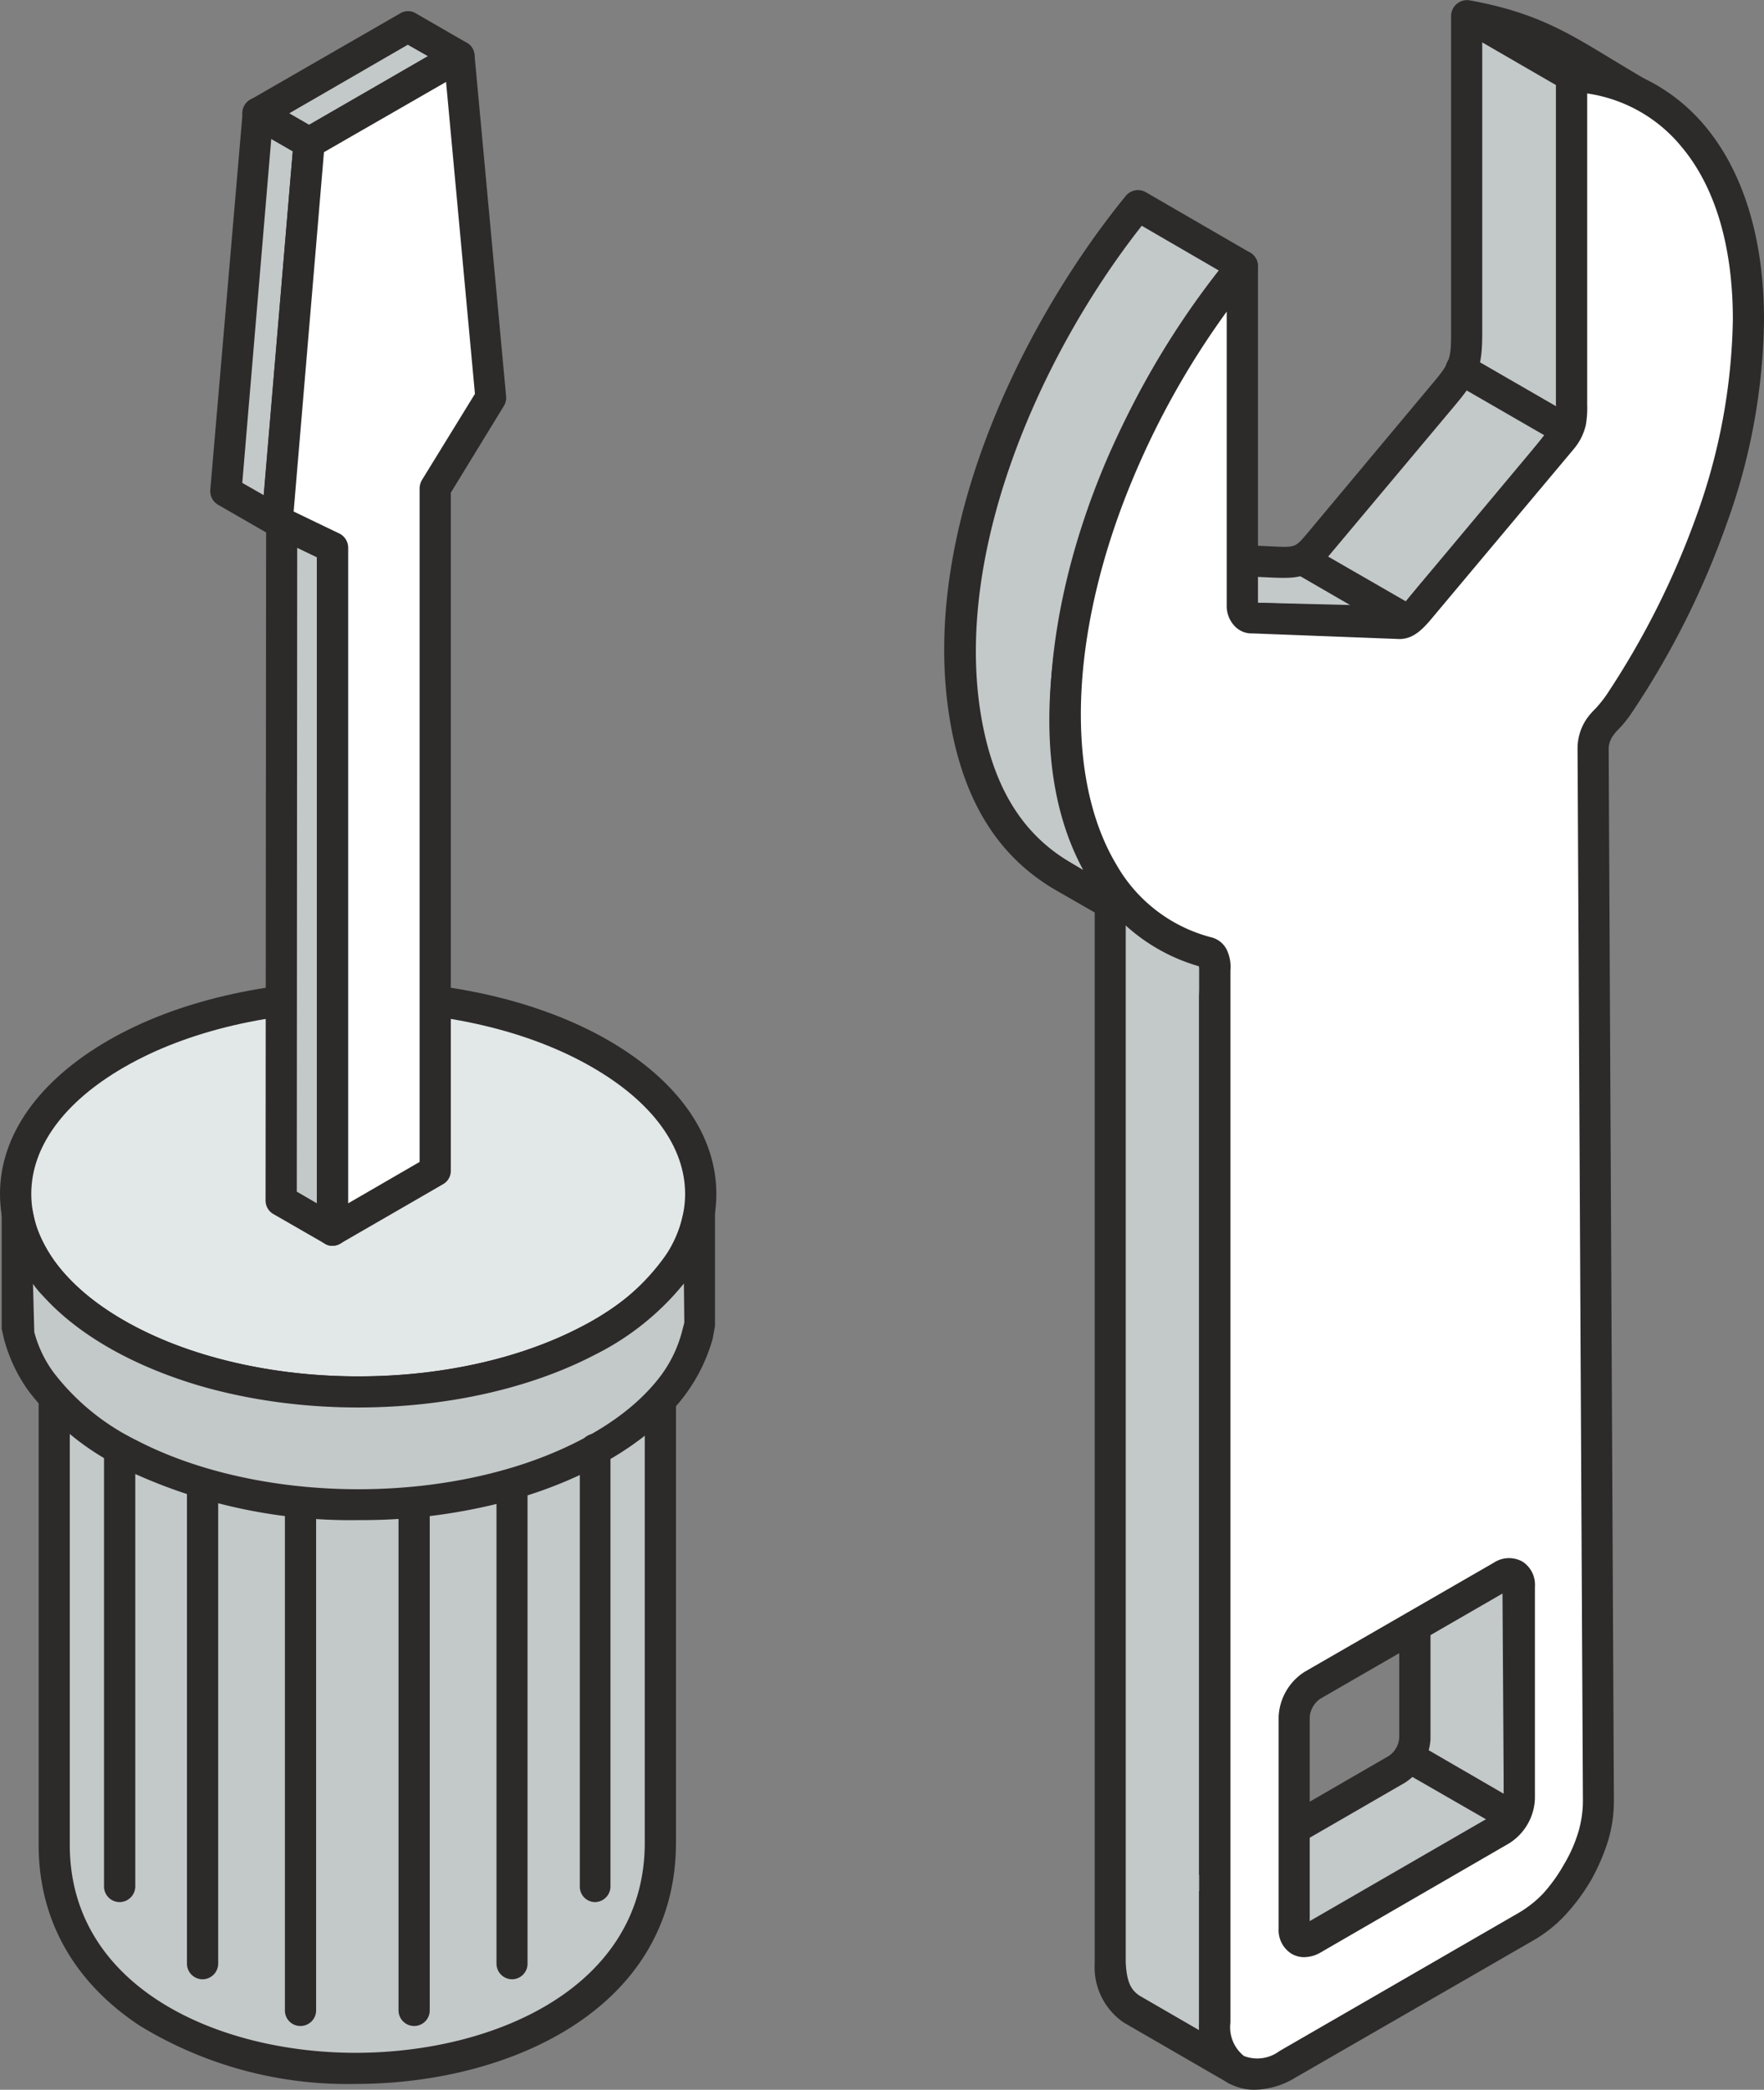
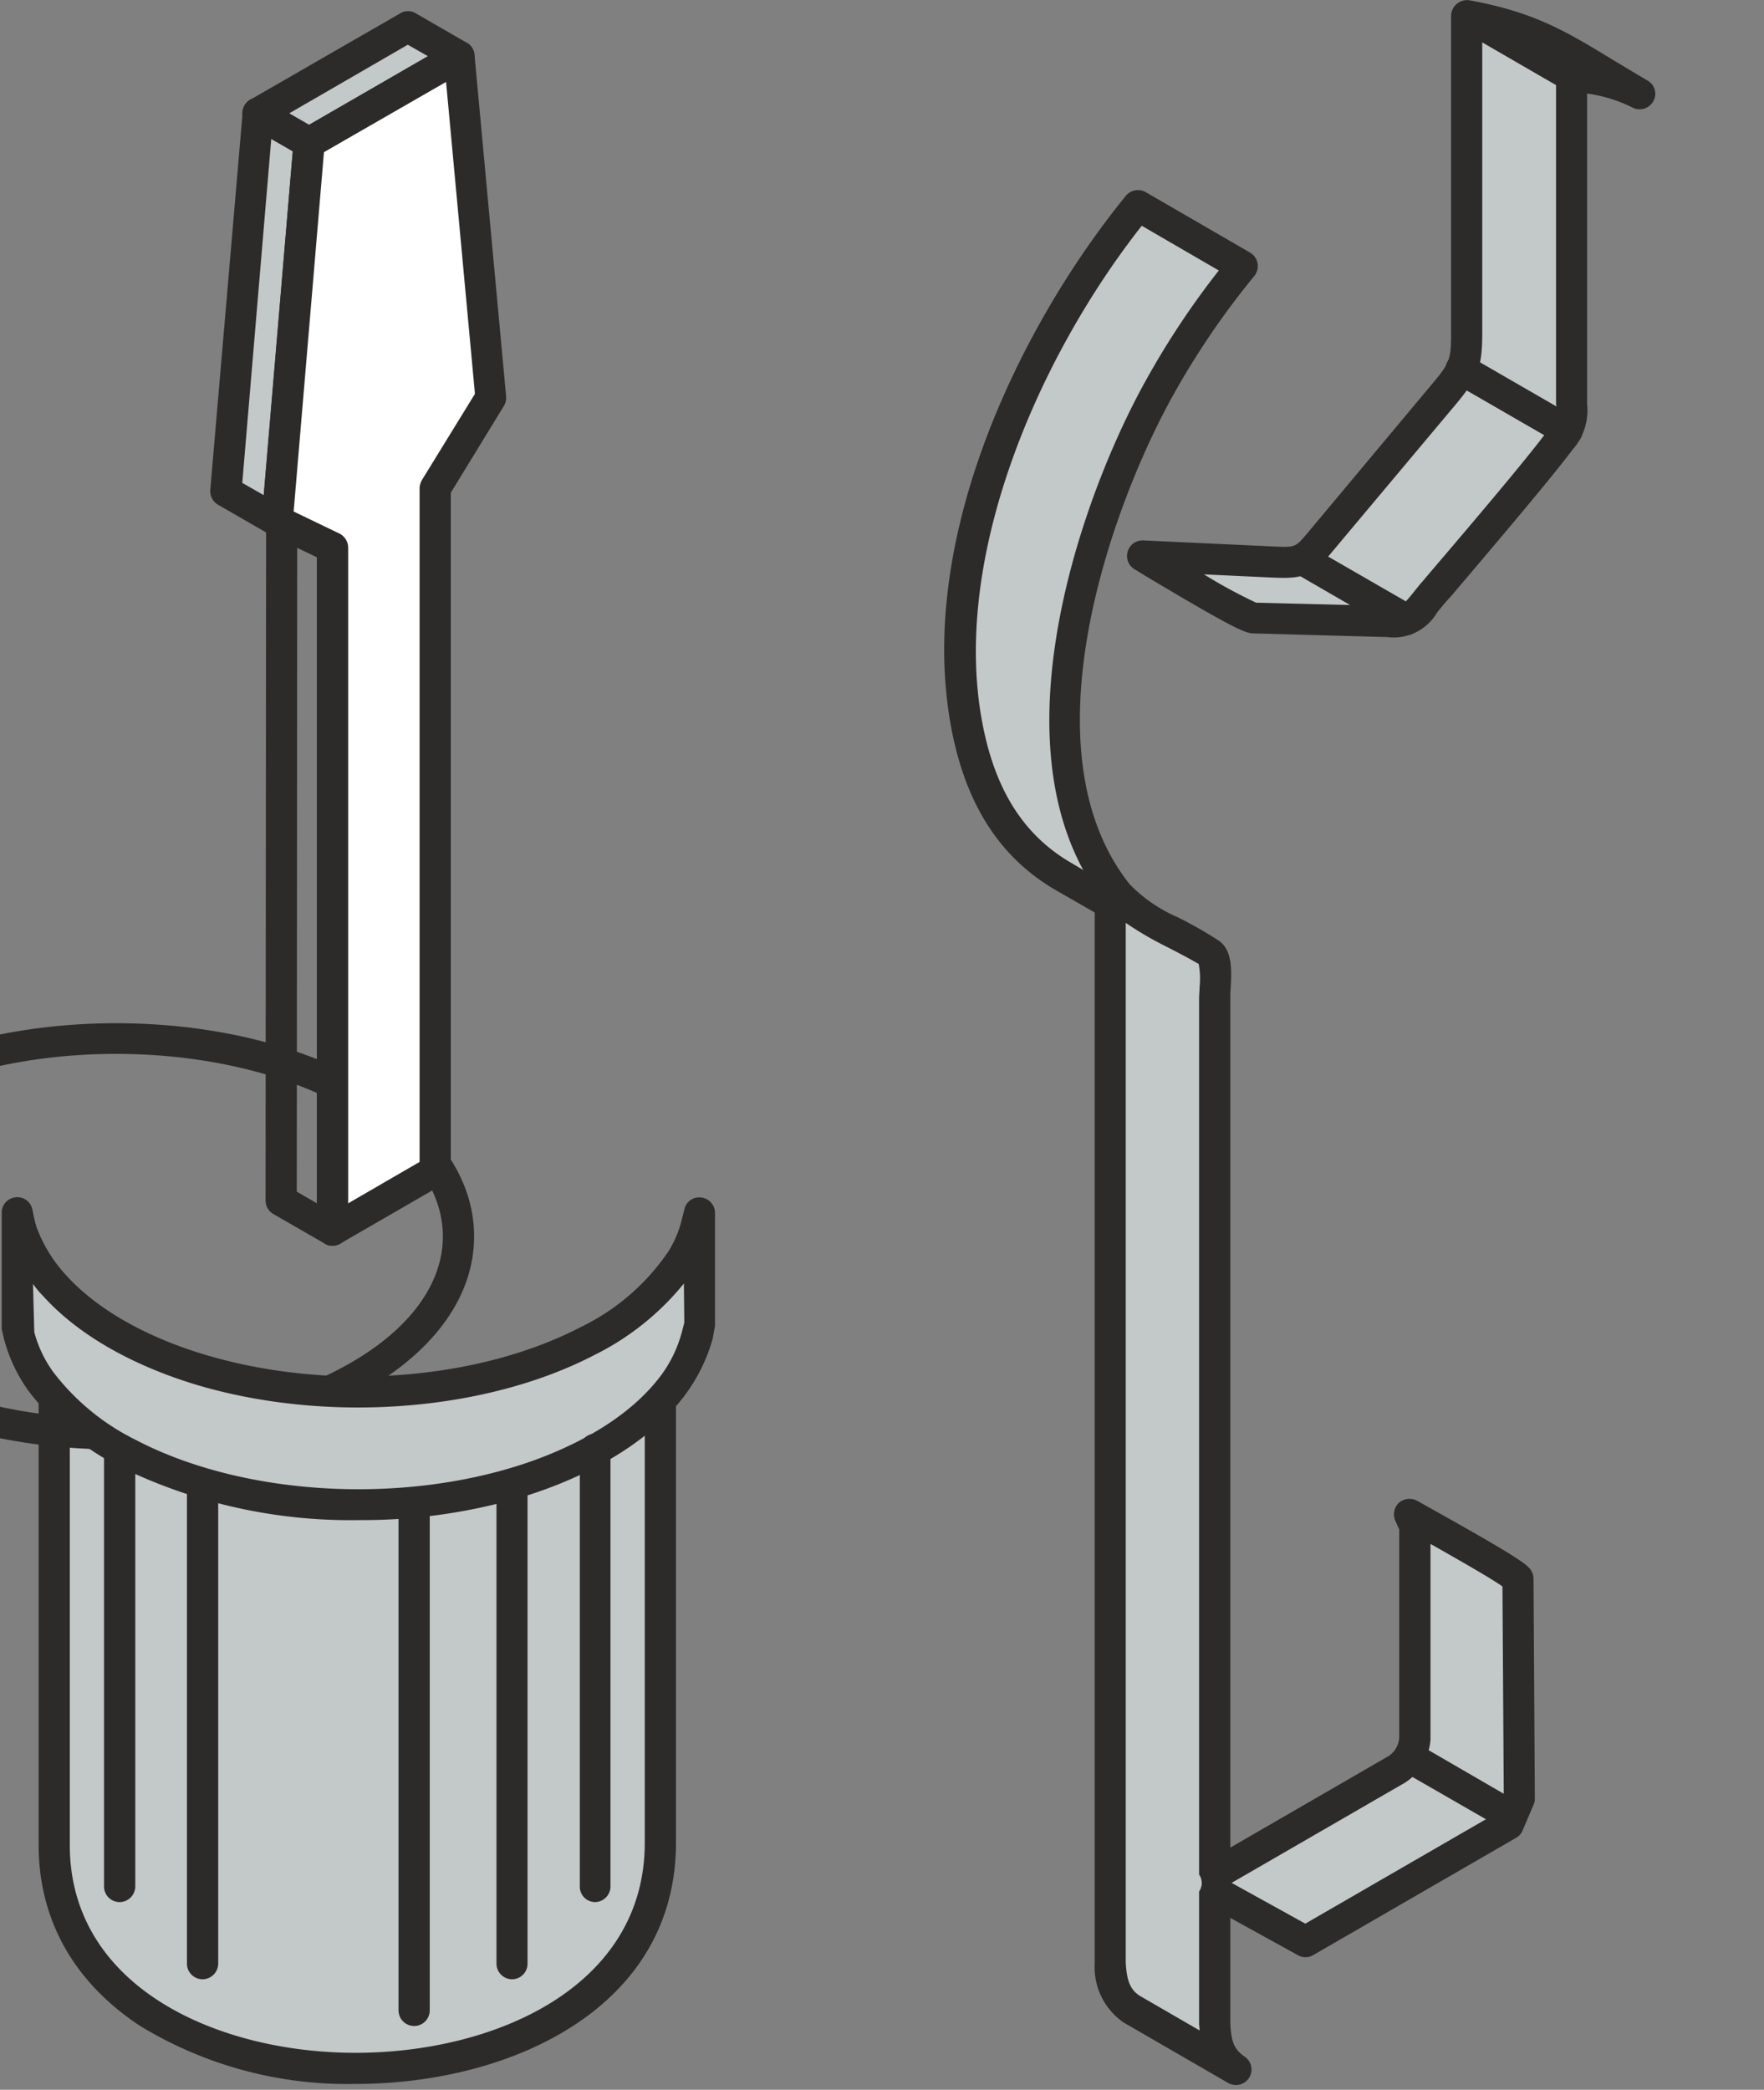
<svg xmlns="http://www.w3.org/2000/svg" width="135.106" height="160" viewBox="0 0 135.106 160">
  <rect x="0" y="0" width="135.106" height="160" fill="#808080" stroke="none" />
  <g transform="translate(-1040.719 -1371.807)">
    <path d="M1088.186,1437.9c0,22.913-46.389,23.09-46.389.163v-40.1a9.616,9.616,0,0,0,.3,1.288,10.212,10.212,0,0,0,1.756,3.086c2.452,3.083,6.583,5.128,10.311,6.266,8.137,2.463,18.828,2.034,26.463-1.937a17.207,17.207,0,0,0,5.987-4.924,10.014,10.014,0,0,0,1.439-3.129l.132-.65Z" transform="translate(3.091 75.003)" fill="#c3c8c8" fill-rule="evenodd" />
    <path d="M1043.87,1404.053v34.887c0,10.934,11.367,15.919,21.884,15.919,10.663,0,22.154-5.036,22.154-16.082v-34.724a18.945,18.945,0,0,1-5.848,4.549c-7.457,3.9-18.491,4.711-27.364,2.015-2.723-.831-7.728-2.773-10.826-6.563Zm21.884,53.189a30.517,30.517,0,0,1-16.538-4.467c-5.044-3.338-7.731-8.119-7.731-13.835v-40.1a1.192,1.192,0,0,1,1.079-1.184,1.167,1.167,0,0,1,1.277.94,8.7,8.7,0,0,0,.3,1.145,9.269,9.269,0,0,0,1.512,2.735c2.692,3.338,7.263,5.1,9.747,5.859,8.343,2.53,18.592,1.783,25.557-1.845a15.747,15.747,0,0,0,5.573-4.56,9.5,9.5,0,0,0,1.277-2.735l.139-.587a1.167,1.167,0,0,1,1.277-.944,1.192,1.192,0,0,1,1.075,1.176v39.934C1090.3,1451.468,1077.589,1457.242,1065.754,1457.242Z" transform="translate(2.194 74.121)" fill="#2d2a2a" fill-rule="evenodd" />
-     <path d="M1048.719,1395.957c10.241-5.91,26.861-5.91,37.106,0s10.253,15.514,0,21.431-26.865,5.921-37.106,0C1038.462,1411.47,1038.462,1401.874,1048.719,1395.957Z" transform="translate(0.881 56.54)" fill="#e2e7e7" fill-rule="evenodd" />
-     <path d="M1049.6,1396.823h0Zm18.553-3.253c-6.486,0-13.011,1.427-17.95,4.286h0c-4.579,2.646-7.089,6.08-7.089,9.688s2.51,7.043,7.089,9.677c9.913,5.724,26.014,5.724,35.935,0,4.567-2.634,7.054-6.08,7.054-9.677s-2.514-7.043-7.1-9.688c-4.931-2.858-11.417-4.286-17.942-4.286Zm0,30.288c-6.923,0-13.881-1.52-19.164-4.568-5.342-3.086-8.27-7.259-8.27-11.746,0-4.5,2.959-8.667,8.3-11.754,10.563-6.091,27.735-6.091,38.3,0,5.334,3.087,8.266,7.264,8.266,11.754s-2.932,8.66-8.266,11.746C1082.037,1422.338,1075.083,1423.858,1068.153,1423.858Z" transform="translate(0 55.673)" fill="#2d2a2a" fill-rule="evenodd" />
+     <path d="M1049.6,1396.823h0Zc-6.486,0-13.011,1.427-17.95,4.286h0c-4.579,2.646-7.089,6.08-7.089,9.688s2.51,7.043,7.089,9.677c9.913,5.724,26.014,5.724,35.935,0,4.567-2.634,7.054-6.08,7.054-9.677s-2.514-7.043-7.1-9.688c-4.931-2.858-11.417-4.286-17.942-4.286Zm0,30.288c-6.923,0-13.881-1.52-19.164-4.568-5.342-3.086-8.27-7.259-8.27-11.746,0-4.5,2.959-8.667,8.3-11.754,10.563-6.091,27.735-6.091,38.3,0,5.334,3.087,8.266,7.264,8.266,11.754s-2.932,8.66-8.266,11.746C1082.037,1422.338,1075.083,1423.858,1068.153,1423.858Z" transform="translate(0 55.673)" fill="#2d2a2a" fill-rule="evenodd" />
    <path d="M1093.305,1395.819v8.644l-.143.716a11.058,11.058,0,0,1-2.147,4.212c-2.785,3.462-7.426,5.759-11.63,7.039-9.143,2.789-21.21,2.3-29.785-2.166a18.918,18.918,0,0,1-6.718-5.558,10.709,10.709,0,0,1-1.651-3.527l-.174-.716v-8.644a10.258,10.258,0,0,0,.375,1.427,12.169,12.169,0,0,0,2.518,4.166c3.059,3.353,7.87,5.531,12.175,6.7,8.938,2.39,20.367,1.8,28.636-2.5a18.353,18.353,0,0,0,7.194-6.23,10.694,10.694,0,0,0,1.207-2.839Z" transform="translate(0.969 68.857)" fill="#c3c8c8" fill-rule="evenodd" />
    <path d="M1043.147,1402.134l.1,3.7a9.188,9.188,0,0,0,1.478,3.09,17.952,17.952,0,0,0,6.316,5.175c7.875,4.107,19.466,4.939,28.88,2.081,2.827-.851,7.963-2.858,11.023-6.641a9.8,9.8,0,0,0,1.914-3.756l.174-.669-.031-3a20.577,20.577,0,0,1-6.8,5.446c-8.068,4.212-19.659,5.233-29.507,2.6-3.133-.839-8.946-2.877-12.748-7.062a7.368,7.368,0,0,1-.8-.959Zm24.977,18.093a40.138,40.138,0,0,1-18.19-4.019,20.142,20.142,0,0,1-7.163-5.917,12.207,12.207,0,0,1-1.845-3.934l-.174-.762v-8.884a1.178,1.178,0,0,1,1.044-1.195,1.165,1.165,0,0,1,1.307.951c.1.487.174.863.306,1.3a11.132,11.132,0,0,0,2.29,3.729c3.4,3.732,8.737,5.589,11.634,6.354,9.271,2.495,20.162,1.551,27.766-2.4a17.063,17.063,0,0,0,6.719-5.8,8.287,8.287,0,0,0,1.04-2.5l.174-.692a1.162,1.162,0,0,1,1.276-.933,1.193,1.193,0,0,1,1.075,1.188v8.644l-.17.959a13.171,13.171,0,0,1-2.417,4.711c-3.434,4.29-9.108,6.5-12.168,7.43A43.289,43.289,0,0,1,1068.124,1420.227Z" transform="translate(0.098 67.965)" fill="#2d2a2a" fill-rule="evenodd" />
    <path d="M1094.547,1503.991v-16.236l-.4-.886c1.083.6,8.064,4.432,8.339,4.962l.1,16.789-.843,1.965-15.564,8.98-6.919-3.833v10.044c.058,1.539.293,2.665,1.608,3.578l-8-4.622c-1.338-.843-1.582-2.158-1.644-3.573v-81.067l-3.566-2.069c-4.1-2.375-6.212-6.181-7.225-10.683-3.021-13.517,4.2-29.99,12.911-40.684l7.994,4.629a65.616,65.616,0,0,0-6.354,9.356c-5.674,10.2-11.286,28.563-3.191,38.719,1.582,1.988,4.305,2.715,7.062,4.549.639.437.407,2.27.407,3.423v67.1l13.912-8.044a3,3,0,0,0,1.377-2.4Zm17.246-125.9c-5.206-3-7.294-4.908-13.243-5.968V1396.4c0,2.3-.2,2.858-1.713,4.672l-9.646,11.5c-1.276,1.5-1.752,1.447-3.6,1.366l-9.878-.453c1.141.666,7.793,4.719,8.5,4.742l10.009.271c2.364.062,2.263-.464,3.8-2.251,2.653-3.121,7.832-9.167,9.688-11.642a3.43,3.43,0,0,0,.839-2.753v-25.113a13.559,13.559,0,0,1,5.237,1.35Z" transform="translate(54.518 0.893)" fill="#c3c8c8" fill-rule="evenodd" />
    <path d="M1079.314,1415.785a39.748,39.748,0,0,0,3.991,2.166l9.862.244c1.3.039,1.335.039,2.147-.975.2-.239.41-.533.708-.858l.4-.476c2.8-3.284,7.5-8.788,9.209-11.1a2.236,2.236,0,0,0,.65-2.038V1377.63a1.2,1.2,0,0,1,.368-.859,22.156,22.156,0,0,0-6.022-2.312v22.831c0,2.6-.306,3.4-1.988,5.43l-9.646,11.5c-1.539,1.864-2.452,1.887-4.5,1.806l-5.175-.244Zm14.117,4.8c-.1,0-.206-.008-.336-.008l-10.021-.275c-.6-.011-1.57-.425-7.894-4.192l-1.172-.711a1.19,1.19,0,0,1,.634-2.216l9.913.46c1.752.085,1.752.073,2.626-.948l9.615-11.5c1.346-1.589,1.446-1.887,1.446-3.9v-24.277a1.22,1.22,0,0,1,1.408-1.187c4.978.905,7.43,2.4,10.853,4.479.843.507,1.752,1.056,2.758,1.651a1.16,1.16,0,0,1,.476,1.583,1.2,1.2,0,0,1-1.547.526,11.152,11.152,0,0,0-3.532-1.1v23.783a4.516,4.516,0,0,1-1.1,3.465c-1.783,2.378-6.5,7.913-9.313,11.228l-.433.476c-.244.3-.476.564-.646.789a3.861,3.861,0,0,1-3.732,1.884Zm-18.886-31.495,5.906,3.427a63.073,63.073,0,0,0-5.6,8.439c-4.614,8.281-11.035,25.971-4.785,37.462l-.9-.534c-3.465-2-5.616-5.237-6.656-9.9-2.858-12.76,3.9-28.547,12.04-38.894Zm20.9,115.794h0Zm-14.013,11.085,5.643,3.121,14.624-8.45.576-1.369-.1-16c-.944-.669-3.74-2.251-5.512-3.256v14.976a4.28,4.28,0,0,1-1.957,3.307l-13.274,7.669Zm-8.111-73.505v79.589c.074,1.416.348,2.1,1.087,2.568l4.571,2.646c0-.178-.039-.364-.039-.534v-10.106a1.143,1.143,0,0,0,0-1.3v-67.1c0-.263.039-.554.039-.859a6.1,6.1,0,0,0-.069-1.756c-.816-.472-1.787-.979-2.727-1.454a25.677,25.677,0,0,1-2.862-1.694Zm8.443,88.98a1.228,1.228,0,0,1-.607-.163l-7.995-4.622a5.14,5.14,0,0,1-2.216-4.548v-80.44l-3-1.721c-4.03-2.348-6.583-6.1-7.789-11.453-3.3-14.813,5.043-31.723,13.169-41.693a1.206,1.206,0,0,1,1.524-.287l7.995,4.63a1.218,1.218,0,0,1,.576.824,1.237,1.237,0,0,1-.244.959,61.263,61.263,0,0,0-6.25,9.182c-4.7,8.451-11.46,27.147-3.3,37.4a11.5,11.5,0,0,0,3.671,2.521,31.892,31.892,0,0,1,3.122,1.776c1.083.715,1.013,2.274.939,3.659a7.333,7.333,0,0,0-.027.754v65.046l12.129-7.012a1.814,1.814,0,0,0,.808-1.427v-15.919l-.3-.662a1.222,1.222,0,0,1,.271-1.377,1.238,1.238,0,0,1,1.412-.151l1.071.6c7.368,4.116,7.5,4.386,7.732,4.9a1.178,1.178,0,0,1,.1.5l.1,16.79a1.043,1.043,0,0,1-.1.476l-.836,1.972a1.167,1.167,0,0,1-.5.561l-15.536,8.977a1.155,1.155,0,0,1-1.176.008l-5.175-2.854v8.025c.058,1.47.3,2.046,1.1,2.6a1.187,1.187,0,0,1-.669,2.17Z" transform="translate(53.618 0)" fill="#2d2a2a" fill-rule="evenodd" />
-     <path d="M1050.182,1436.586l-3.889-2.26v-52.265l3.92,2.26Z" transform="translate(15.982 29.406)" fill="#c3c8c8" fill-rule="evenodd" />
    <path d="M1048.368,1434.518l1.54.894V1385.89l-1.508-.882-.031,49.51Zm2.715,4.142a.993.993,0,0,1-.565-.159l-3.933-2.262a1.191,1.191,0,0,1-.607-1.033l.042-52.264a1.122,1.122,0,0,1,.6-1.037,1.221,1.221,0,0,1,1.176,0l3.9,2.263a1.21,1.21,0,0,1,.611,1.033v52.264a1.211,1.211,0,0,1-.611,1.036A1.144,1.144,0,0,1,1051.083,1438.66Z" transform="translate(15.081 28.526)" fill="#2d2a2a" fill-rule="evenodd" />
    <path d="M1049.086,1405.259,1045.2,1403l2.45-28.949,3.9,2.26Z" transform="translate(12.842 6.43)" fill="#c3c8c8" fill-rule="evenodd" />
    <path d="M1047.337,1403.24l1.651.943,2.216-26.334-1.648-.944-2.22,26.335Zm2.653,4.1a1.1,1.1,0,0,1-.568-.159l-3.93-2.262a1.214,1.214,0,0,1-.607-1.133l2.483-28.961a1.246,1.246,0,0,1,.607-.955,1.268,1.268,0,0,1,1.188.031l3.887,2.263a1.192,1.192,0,0,1,.611,1.122l-2.456,28.961a1.264,1.264,0,0,1-.634.955A1.382,1.382,0,0,1,1049.99,1407.343Z" transform="translate(11.939 5.541)" fill="#2d2a2a" fill-rule="evenodd" />
    <path d="M1049.734,1381.225l-3.9-2.26,11.463-6.629,3.931,2.261Z" transform="translate(14.658 1.515)" fill="#c3c8c8" fill-rule="evenodd" />
    <path d="M1049.114,1379.847l1.52.878,9.1-5.248-1.54-.878-9.077,5.249Zm1.52,3.442a1.269,1.269,0,0,1-.607-.158l-3.9-2.263a1.175,1.175,0,0,1,0-2.058l11.491-6.617a1.141,1.141,0,0,1,1.184,0l3.9,2.25a1.192,1.192,0,0,1,0,2.069l-11.471,6.625A1.33,1.33,0,0,1,1050.634,1383.289Z" transform="translate(13.759 0.633)" fill="#2d2a2a" fill-rule="evenodd" />
    <path d="M1050.439,1462.8l.031-52.265-4.268-2.038,2.465-28.95,11.491-6.628,2.42,26.134-4.234,6.95L1058.3,1426v32.274Z" transform="translate(15.725 3.191)" fill="#fff" fill-rule="evenodd" />
    <path d="M1048.353,1408.662l3.5,1.683a1.22,1.22,0,0,1,.681,1.075v50.21l5.469-3.168v-51.575a1.362,1.362,0,0,1,.174-.627l4.065-6.606-2.212-23.883-9.352,5.38-2.321,27.511Zm2.959,56.217a.993.993,0,0,1-.565-.159,1.187,1.187,0,0,1-.611-1.036V1412.17l-3.566-1.713a1.224,1.224,0,0,1-.669-1.175l2.452-28.95a1.155,1.155,0,0,1,.612-.932l11.46-6.629a1.174,1.174,0,0,1,1.141-.02,1.127,1.127,0,0,1,.642.944l2.421,26.142a1.188,1.188,0,0,1-.163.73l-4.073,6.657v51.931a1.171,1.171,0,0,1-.611,1.021l-7.863,4.544A1.144,1.144,0,0,1,1051.312,1464.879Z" transform="translate(14.853 2.308)" fill="#2d2a2a" fill-rule="evenodd" />
-     <path d="M1095.226,1507.6l-14.492,8.362c-.77.441-1.381.082-1.381-.8v-16.241a3.035,3.035,0,0,1,1.381-2.39l14.492-8.351c.739-.448,1.377-.092,1.377.789V1505.2a3.138,3.138,0,0,1-1.377,2.4Zm6.989-82.8a2.9,2.9,0,0,1,.581-1.652c.367-.576.7-.7,1.408-1.759a63.784,63.784,0,0,0,7.062-14.017,45.606,45.606,0,0,0,2.858-15.413c.031-6.045-1.52-10.8-4.173-13.994a12.852,12.852,0,0,0-9.375-4.653v25.171a5.211,5.211,0,0,1-.074,1.256,2.846,2.846,0,0,1-.677,1.346l-10.683,12.779c-.6.712-1.114,1.381-1.821,1.35l-11.085-.414c-.507.05-.882-.329-.882-.994v-25.944a64.917,64.917,0,0,0-9.344,15.467c-5.074,11.979-5.573,23.833-1.338,30.945a12.933,12.933,0,0,0,7.964,6.119.742.742,0,0,1,.5.367,2.758,2.758,0,0,1,.144,1.234v80.358h0c0,1.764.607,3,1.608,3.578s2.391.5,3.934-.375l18.29-10.563a9.471,9.471,0,0,0,2.116-1.7,11.94,11.94,0,0,0,1.814-2.459,12.952,12.952,0,0,0,1.214-2.785,9.578,9.578,0,0,0,.4-2.7q-.2-38.2-.4-76.4c0-1.389,0-2.766-.039-4.154Z" transform="translate(60.498 4.317)" fill="#fff" fill-rule="evenodd" />
-     <path d="M1096.271,1490.319l-14.055,8.114a1.9,1.9,0,0,0-.808,1.361v15.78l14.086-8.123h0a1.918,1.918,0,0,0,.777-1.377v-15.756Zm-15.3,27.9a1.962,1.962,0,0,1-.944-.255,2.132,2.132,0,0,1-1-1.934v-16.232a4.307,4.307,0,0,1,1.988-3.427l14.481-8.35a2.127,2.127,0,0,1,2.189-.1,2.1,2.1,0,0,1,.971,1.922v16.232a4.219,4.219,0,0,1-1.988,3.435l-14.45,8.362a2.529,2.529,0,0,1-1.246.344Zm-3.933-103.724h0Zm-3.829,27.94a.41.41,0,0,0,.1.016.492.492,0,0,0-.1-.016Zm1.841-50.214v22.467a2.235,2.235,0,0,0,.681,1.69,1.782,1.782,0,0,0,1.308.487l11.127.426c1.219.07,2.015-.882,2.758-1.775l10.721-12.786a4.34,4.34,0,0,0,.913-1.845,7.516,7.516,0,0,0,.1-1.52v-23.841a11.442,11.442,0,0,1,7.225,4.081c2.6,3.09,3.933,7.666,3.933,13.235a46.276,46.276,0,0,1-2.785,15.018,63.23,63.23,0,0,1-6.919,13.75,9.588,9.588,0,0,1-.816,1.013,5.693,5.693,0,0,0-.638.727,4.04,4.04,0,0,0-.738,2.364l.41,80.528a8.408,8.408,0,0,1-.336,2.352,10.975,10.975,0,0,1-1.118,2.534,12.375,12.375,0,0,1-1.609,2.239,8.678,8.678,0,0,1-1.883,1.477l-18.291,10.563a2.841,2.841,0,0,1-2.715.383,2.8,2.8,0,0,1-1.044-2.553v-80.56a3.05,3.05,0,0,0-.306-1.64,1.82,1.82,0,0,0-1.207-.913,11.76,11.76,0,0,1-7.233-5.577c-4.065-6.807-3.527-18.255,1.419-29.871a62.965,62.965,0,0,1,7.047-12.454Zm2.162,136.15a4.176,4.176,0,0,1-2.058-.526,5.059,5.059,0,0,1-2.216-4.61v-80.881a14.14,14.14,0,0,1-8.4-6.586c-4.44-7.453-3.968-19.721,1.245-32.024a66.353,66.353,0,0,1,9.546-15.757,1.2,1.2,0,0,1,1.307-.367,1.177,1.177,0,0,1,.808,1.125v25.771l10.791.394a4.008,4.008,0,0,0,.743-.766l10.822-12.934a2.191,2.191,0,0,0,.433-.851,4.275,4.275,0,0,0,.042-.77v-25.4a1.175,1.175,0,0,1,.368-.859,1.159,1.159,0,0,1,.866-.325,13.951,13.951,0,0,1,10.226,5.075c2.916,3.52,4.467,8.629,4.467,14.755a47.267,47.267,0,0,1-2.928,15.818,64.226,64.226,0,0,1-7.194,14.276,8.8,8.8,0,0,1-1.076,1.331,3.06,3.06,0,0,0-.363.433,1.833,1.833,0,0,0-.337.943v.039l.4,80.54a10.585,10.585,0,0,1-.429,3.04,15.865,15.865,0,0,1-1.311,3.052,15.35,15.35,0,0,1-1.984,2.684,10.477,10.477,0,0,1-2.395,1.914l-18.31,10.555A6.183,6.183,0,0,1,1077.211,1528.368Z" transform="translate(59.624 3.439)" fill="#2d2a2a" fill-rule="evenodd" />
    <path d="M1053.373,1436.05a1.175,1.175,0,0,1-1.172-1.2v-33.475a1.17,1.17,0,0,1,1.172-1.187,1.19,1.19,0,0,1,1.176,1.188v33.475A1.2,1.2,0,0,1,1053.373,1436.05Z" transform="translate(32.927 81.389)" fill="#2d2a2a" fill-rule="evenodd" />
    <path d="M1049.829,1442.36a1.2,1.2,0,0,1-1.219-1.187v-38.692a1.2,1.2,0,0,1,2.39,0v38.692A1.192,1.192,0,0,1,1049.829,1442.36Z" transform="translate(22.632 84.566)" fill="#2d2a2a" fill-rule="evenodd" />
    <path d="M1051.753,1439.841a1.2,1.2,0,0,1-1.2-1.2v-36.518a1.189,1.189,0,1,1,2.379,0v36.518A1.193,1.193,0,0,1,1051.753,1439.841Z" transform="translate(28.192 83.508)" fill="#2d2a2a" fill-rule="evenodd" />
    <path d="M1043.951,1436.05a1.194,1.194,0,0,1-1.172-1.2v-33.475a1.189,1.189,0,0,1,1.172-1.187,1.2,1.2,0,0,1,1.222,1.188v33.475A1.207,1.207,0,0,1,1043.951,1436.05Z" transform="translate(5.908 81.389)" fill="#2d2a2a" fill-rule="evenodd" />
-     <path d="M1047.533,1442.36a1.184,1.184,0,0,1-1.172-1.187v-38.692a1.189,1.189,0,0,1,1.172-1.184,1.2,1.2,0,0,1,1.219,1.184v38.692A1.2,1.2,0,0,1,1047.533,1442.36Z" transform="translate(16.179 84.566)" fill="#2d2a2a" fill-rule="evenodd" />
    <path d="M1045.6,1439.841a1.2,1.2,0,0,1-1.179-1.2v-36.518a1.2,1.2,0,0,1,2.394,0v36.518A1.206,1.206,0,0,1,1045.6,1439.841Z" transform="translate(10.616 83.508)" fill="#2d2a2a" fill-rule="evenodd" />
    <path d="M1076.948,1412.967a1.029,1.029,0,0,1-.565-.163l-7.4-4.254a1.192,1.192,0,0,1-.437-1.632,1.225,1.225,0,0,1,1.651-.437l7.356,4.267a1.182,1.182,0,0,1,.441,1.62A1.234,1.234,0,0,1,1076.948,1412.967Z" transform="translate(79.342 98.98)" fill="#2d2a2a" fill-rule="evenodd" />
    <path d="M1078.689,1385.891a1.244,1.244,0,0,1-.611-.163l-8.133-4.691a1.194,1.194,0,0,1-.441-1.632,1.172,1.172,0,0,1,1.613-.437l8.138,4.7a1.192,1.192,0,0,1,.437,1.628A1.123,1.123,0,0,1,1078.689,1385.891Z" transform="translate(82.083 20.074)" fill="#2d2a2a" fill-rule="evenodd" />
    <path d="M1075.211,1389.491a1.056,1.056,0,0,1-.576-.163l-7.793-4.51a1.174,1.174,0,0,1-.434-1.632,1.16,1.16,0,0,1,1.609-.425l7.805,4.5a1.193,1.193,0,0,1,.433,1.628A1.147,1.147,0,0,1,1075.211,1389.491Z" transform="translate(73.184 30.943)" fill="#2d2a2a" fill-rule="evenodd" />
    <path d="M1078.394,1378.669a1.167,1.167,0,0,1-.58-.158l-7.658-4.429a1.184,1.184,0,1,1,1.171-2.058l7.666,4.417a1.187,1.187,0,0,1,.434,1.632A1.215,1.215,0,0,1,1078.394,1378.669Z" transform="translate(82.679 0.156)" fill="#2d2a2a" fill-rule="evenodd" />
  </g>
</svg>